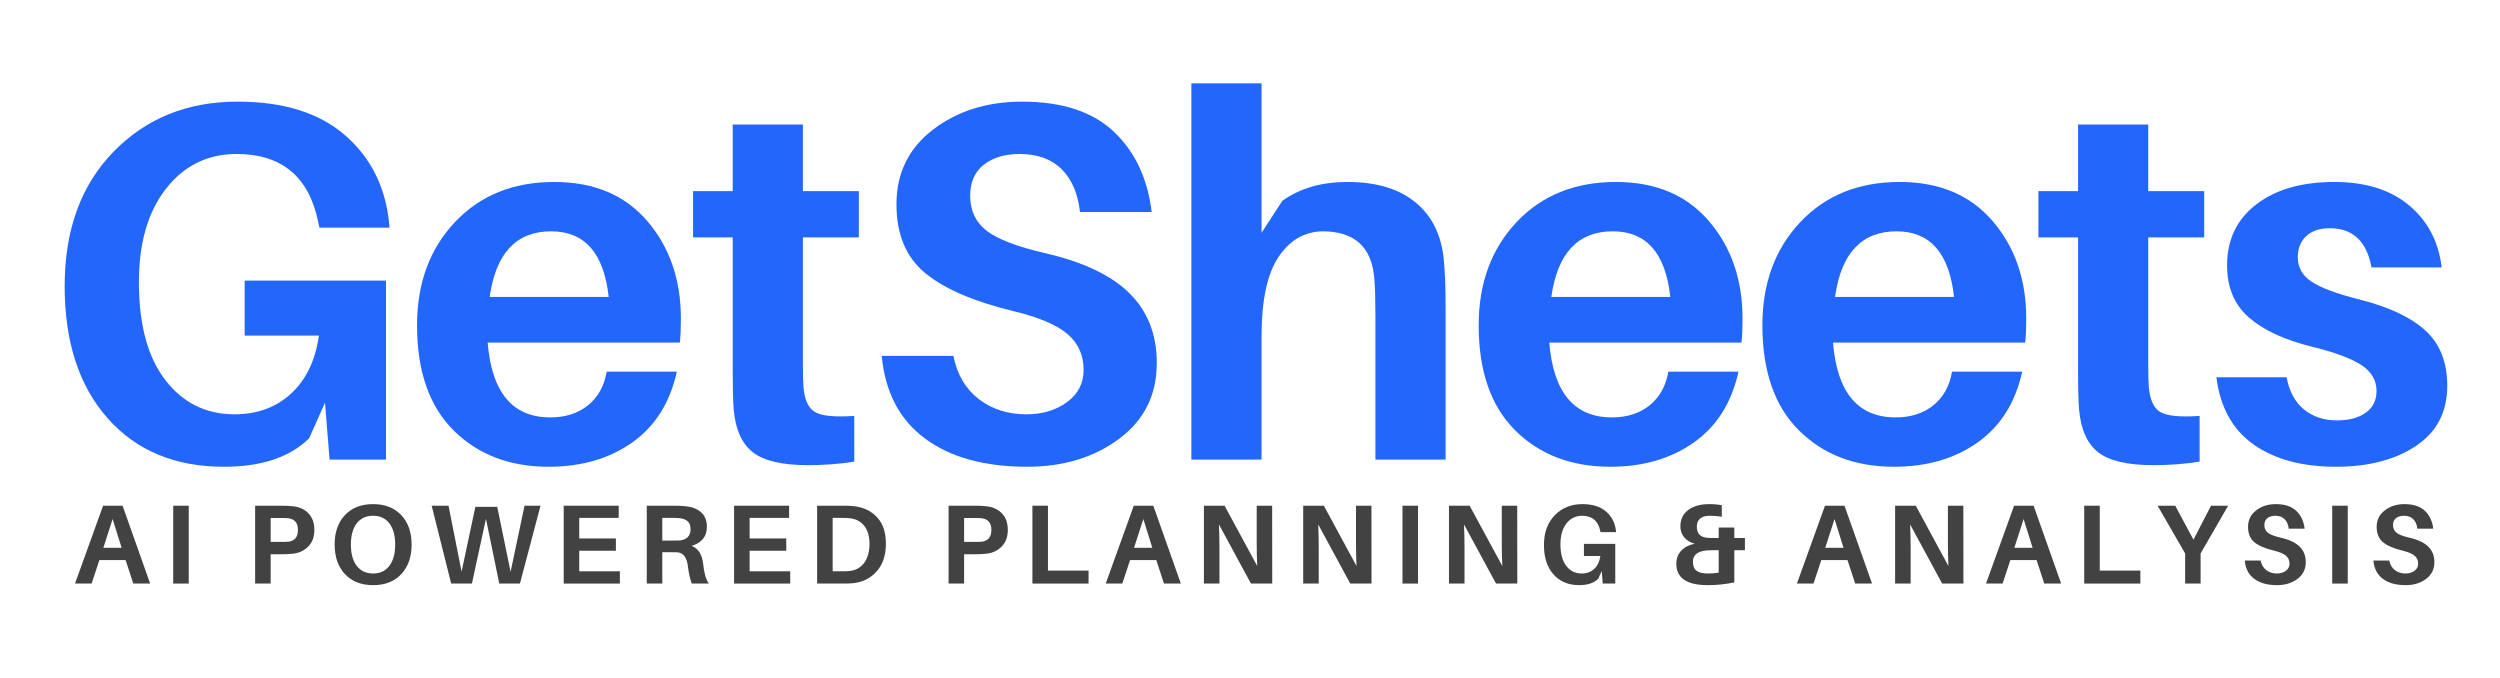
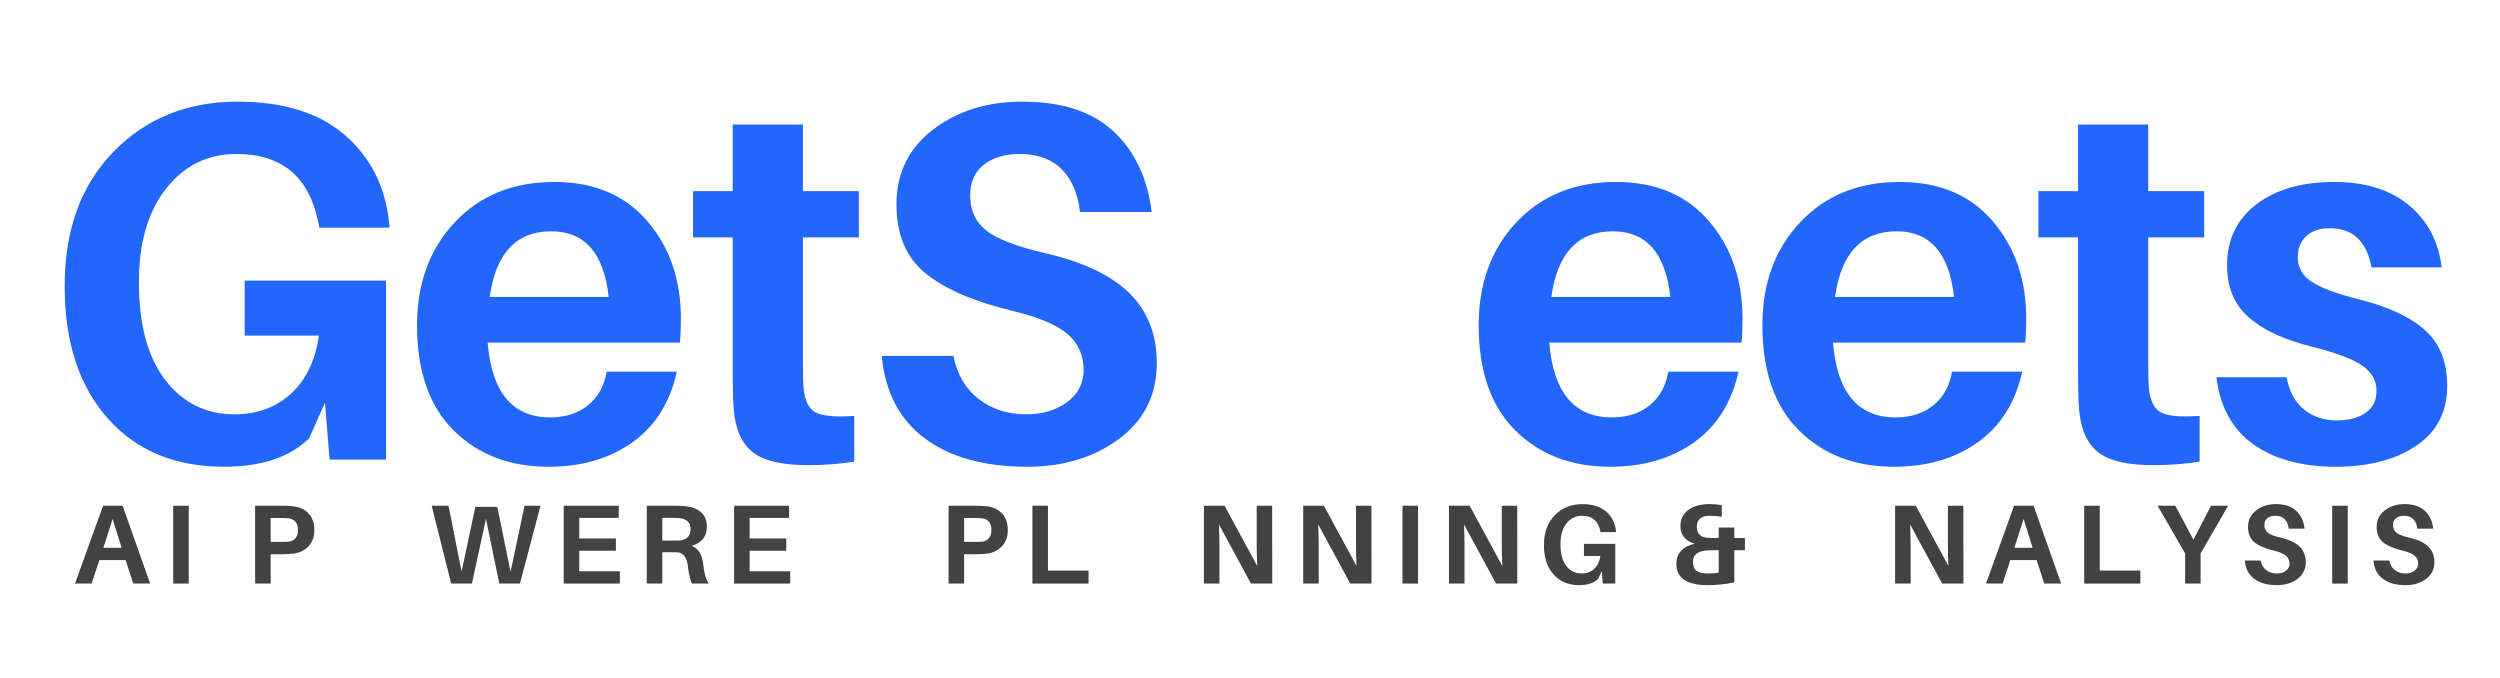
<svg xmlns="http://www.w3.org/2000/svg" width="590" zoomAndPan="magnify" viewBox="0 0 442.5 120" height="160" preserveAspectRatio="xMidYMid meet" version="1.0">
  <defs>
    <g />
  </defs>
  <g fill="#2266fc" fill-opacity="1">
    <g transform="translate(6.851, 81.349)">
      <g>
        <path d="M 36.453 -31.688 L 61.469 -31.688 L 61.469 0 L 51.484 0 L 50.672 -10.078 L 47.875 -3.781 C 44.457 -0.414 39.422 1.266 32.766 1.266 C 24.117 1.266 17.258 -1.598 12.188 -7.328 C 7.125 -13.066 4.594 -20.852 4.594 -30.688 C 4.594 -40.645 7.473 -48.578 13.234 -54.484 C 18.992 -60.398 26.312 -63.359 35.188 -63.359 C 43.289 -63.359 49.617 -61.391 54.172 -57.453 C 58.734 -53.523 61.348 -48.352 62.016 -41.938 L 62.094 -41.047 L 49.688 -41.047 L 49.5 -41.938 C 47.875 -50.039 43.047 -54.094 35.016 -54.094 C 29.91 -54.094 25.754 -52.051 22.547 -47.969 C 19.336 -43.883 17.734 -38.363 17.734 -31.406 C 17.734 -23.906 19.289 -18.129 22.406 -14.078 C 25.531 -10.035 29.613 -8.016 34.656 -8.016 C 38.676 -8.016 42.02 -9.242 44.688 -11.703 C 47.352 -14.16 48.988 -17.578 49.594 -21.953 L 36.453 -21.953 Z M 36.453 -31.688" />
      </g>
    </g>
  </g>
  <g fill="#2266fc" fill-opacity="1">
    <g transform="translate(71.378, 81.349)">
      <g>
        <path d="M 49.141 -24.938 C 49.141 -23.188 49.078 -21.773 48.953 -20.703 L 14.938 -20.703 C 15.656 -11.879 19.348 -7.469 26.016 -7.469 C 28.711 -7.469 30.945 -8.188 32.719 -9.625 C 34.488 -11.07 35.582 -13.051 36 -15.562 L 48.422 -15.562 C 47.223 -10.102 44.598 -5.93 40.547 -3.047 C 36.492 -0.172 31.555 1.266 25.734 1.266 C 18.836 1.266 13.227 -0.879 8.906 -5.172 C 4.594 -9.461 2.438 -15.66 2.438 -23.766 C 2.438 -31.203 4.672 -37.289 9.141 -42.031 C 13.609 -46.77 19.473 -49.141 26.734 -49.141 C 33.754 -49.141 39.242 -46.828 43.203 -42.203 C 47.16 -37.586 49.141 -31.832 49.141 -24.938 Z M 26.188 -40.406 C 20.008 -40.406 16.379 -36.535 15.297 -28.797 L 36.359 -28.797 C 35.516 -36.535 32.125 -40.406 26.188 -40.406 Z M 26.188 -40.406" />
      </g>
    </g>
  </g>
  <g fill="#2266fc" fill-opacity="1">
    <g transform="translate(121.595, 81.349)">
      <g>
        <path d="M 20.516 -39.328 L 20.516 -17.188 C 20.516 -15.207 20.547 -13.797 20.609 -12.953 C 20.785 -10.617 21.473 -9.102 22.672 -8.406 C 23.879 -7.719 26.191 -7.492 29.609 -7.734 L 29.609 0.359 C 27.023 0.773 24.297 0.984 21.422 0.984 C 16.859 0.984 13.602 0.223 11.656 -1.297 C 9.707 -2.828 8.582 -5.332 8.281 -8.812 C 8.156 -10.258 8.094 -12.57 8.094 -15.75 L 8.094 -39.328 L 1.078 -39.328 L 1.078 -47.516 L 8.094 -47.516 L 8.094 -59.312 L 20.516 -59.312 L 20.516 -47.516 L 30.422 -47.516 L 30.422 -39.328 Z M 20.516 -39.328" />
      </g>
    </g>
  </g>
  <g fill="#2266fc" fill-opacity="1">
    <g transform="translate(152.283, 81.349)">
      <g>
        <path d="M 28.625 -63.359 C 35.695 -63.359 41.109 -61.586 44.859 -58.047 C 48.609 -54.504 50.844 -49.766 51.562 -43.828 L 38.875 -43.828 C 38.52 -47.066 37.441 -49.586 35.641 -51.391 C 33.836 -53.191 31.348 -54.094 28.172 -54.094 C 25.586 -54.094 23.484 -53.461 21.859 -52.203 C 20.242 -50.941 19.438 -49.109 19.438 -46.703 C 19.438 -44.066 20.41 -42 22.359 -40.5 C 24.316 -39 27.754 -37.68 32.672 -36.547 C 39.453 -34.984 44.445 -32.609 47.656 -29.422 C 50.863 -26.242 52.469 -22.133 52.469 -17.094 C 52.469 -11.457 50.25 -6.988 45.812 -3.688 C 41.375 -0.383 35.941 1.266 29.516 1.266 C 21.961 1.266 15.938 -0.398 11.438 -3.734 C 6.938 -7.066 4.383 -11.941 3.781 -18.359 L 16.469 -18.359 C 17.125 -15.055 18.625 -12.504 20.969 -10.703 C 23.312 -8.91 26.102 -8.016 29.344 -8.016 C 32.219 -8.016 34.629 -8.734 36.578 -10.172 C 38.535 -11.609 39.516 -13.5 39.516 -15.844 C 39.516 -18.477 38.566 -20.602 36.672 -22.219 C 34.785 -23.844 31.594 -25.195 27.094 -26.281 C 20.133 -27.957 14.941 -30.191 11.516 -32.984 C 8.098 -35.773 6.391 -39.844 6.391 -45.188 C 6.391 -50.695 8.547 -55.102 12.859 -58.406 C 17.18 -61.707 22.438 -63.359 28.625 -63.359 Z M 28.625 -63.359" />
      </g>
    </g>
  </g>
  <g fill="#2266fc" fill-opacity="1">
    <g transform="translate(205.201, 81.349)">
      <g>
-         <path d="M 50.312 -35.734 C 50.551 -33.566 50.672 -30.656 50.672 -27 L 50.672 0 L 38.25 0 L 38.25 -25.297 C 38.25 -28.109 38.188 -30.328 38.062 -31.953 C 37.645 -37.586 34.586 -40.406 28.891 -40.406 C 25.648 -40.344 23.039 -38.812 21.062 -35.812 C 19.082 -32.812 18.094 -28.164 18.094 -21.875 L 18.094 0 L 5.672 0 L 5.672 -66.594 L 18.094 -66.594 L 18.094 -40.141 L 21.781 -45.812 C 24.895 -48.031 28.734 -49.141 33.297 -49.141 C 38.336 -49.141 42.312 -47.969 45.219 -45.625 C 48.133 -43.289 49.832 -39.992 50.312 -35.734 Z M 50.312 -35.734" />
-       </g>
+         </g>
    </g>
  </g>
  <g fill="#2266fc" fill-opacity="1">
    <g transform="translate(259.288, 81.349)">
      <g>
        <path d="M 49.141 -24.938 C 49.141 -23.188 49.078 -21.773 48.953 -20.703 L 14.938 -20.703 C 15.656 -11.879 19.348 -7.469 26.016 -7.469 C 28.711 -7.469 30.945 -8.188 32.719 -9.625 C 34.488 -11.07 35.582 -13.051 36 -15.562 L 48.422 -15.562 C 47.223 -10.102 44.598 -5.93 40.547 -3.047 C 36.492 -0.172 31.555 1.266 25.734 1.266 C 18.836 1.266 13.227 -0.879 8.906 -5.172 C 4.594 -9.461 2.438 -15.66 2.438 -23.766 C 2.438 -31.203 4.672 -37.289 9.141 -42.031 C 13.609 -46.77 19.473 -49.141 26.734 -49.141 C 33.754 -49.141 39.242 -46.828 43.203 -42.203 C 47.16 -37.586 49.141 -31.832 49.141 -24.938 Z M 26.188 -40.406 C 20.008 -40.406 16.379 -36.535 15.297 -28.797 L 36.359 -28.797 C 35.516 -36.535 32.125 -40.406 26.188 -40.406 Z M 26.188 -40.406" />
      </g>
    </g>
  </g>
  <g fill="#2266fc" fill-opacity="1">
    <g transform="translate(309.505, 81.349)">
      <g>
        <path d="M 49.141 -24.938 C 49.141 -23.188 49.078 -21.773 48.953 -20.703 L 14.938 -20.703 C 15.656 -11.879 19.348 -7.469 26.016 -7.469 C 28.711 -7.469 30.945 -8.188 32.719 -9.625 C 34.488 -11.07 35.582 -13.051 36 -15.562 L 48.422 -15.562 C 47.223 -10.102 44.598 -5.93 40.547 -3.047 C 36.492 -0.172 31.555 1.266 25.734 1.266 C 18.836 1.266 13.227 -0.879 8.906 -5.172 C 4.594 -9.461 2.438 -15.66 2.438 -23.766 C 2.438 -31.203 4.672 -37.289 9.141 -42.031 C 13.609 -46.77 19.473 -49.141 26.734 -49.141 C 33.754 -49.141 39.242 -46.828 43.203 -42.203 C 47.16 -37.586 49.141 -31.832 49.141 -24.938 Z M 26.188 -40.406 C 20.008 -40.406 16.379 -36.535 15.297 -28.797 L 36.359 -28.797 C 35.516 -36.535 32.125 -40.406 26.188 -40.406 Z M 26.188 -40.406" />
      </g>
    </g>
  </g>
  <g fill="#2266fc" fill-opacity="1">
    <g transform="translate(359.723, 81.349)">
      <g>
        <path d="M 20.516 -39.328 L 20.516 -17.188 C 20.516 -15.207 20.547 -13.797 20.609 -12.953 C 20.785 -10.617 21.473 -9.102 22.672 -8.406 C 23.879 -7.719 26.191 -7.492 29.609 -7.734 L 29.609 0.359 C 27.023 0.773 24.297 0.984 21.422 0.984 C 16.859 0.984 13.602 0.223 11.656 -1.297 C 9.707 -2.828 8.582 -5.332 8.281 -8.812 C 8.156 -10.258 8.094 -12.57 8.094 -15.75 L 8.094 -39.328 L 1.078 -39.328 L 1.078 -47.516 L 8.094 -47.516 L 8.094 -59.312 L 20.516 -59.312 L 20.516 -47.516 L 30.422 -47.516 L 30.422 -39.328 Z M 20.516 -39.328" />
      </g>
    </g>
  </g>
  <g fill="#2266fc" fill-opacity="1">
    <g transform="translate(390.411, 81.349)">
      <g>
        <path d="M 22.766 -49.141 C 28.285 -49.141 32.695 -47.758 36 -45 C 39.301 -42.238 41.223 -38.578 41.766 -34.016 L 29.344 -34.016 C 28.5 -38.641 26.035 -40.953 21.953 -40.953 C 20.16 -40.953 18.77 -40.484 17.781 -39.547 C 16.789 -38.617 16.297 -37.375 16.297 -35.812 C 16.297 -34.02 17.102 -32.582 18.719 -31.5 C 20.344 -30.414 23.164 -29.363 27.188 -28.344 C 32.406 -27.031 36.301 -25.203 38.875 -22.859 C 41.457 -20.516 42.75 -17.242 42.75 -13.047 C 42.75 -8.43 40.906 -4.891 37.219 -2.422 C 33.531 0.035 28.805 1.266 23.047 1.266 C 17.047 1.266 12.18 -0.051 8.453 -2.688 C 4.734 -5.332 2.547 -9.297 1.891 -14.578 L 14.312 -14.578 C 14.789 -12.055 15.82 -10.148 17.406 -8.859 C 19 -7.578 20.938 -6.938 23.219 -6.938 C 25.32 -6.938 27.016 -7.383 28.297 -8.281 C 29.586 -9.176 30.234 -10.469 30.234 -12.156 C 30.234 -14.008 29.363 -15.52 27.625 -16.688 C 25.883 -17.863 22.945 -18.961 18.812 -19.984 C 13.945 -21.18 10.223 -22.906 7.641 -25.156 C 5.066 -27.406 3.781 -30.477 3.781 -34.375 C 3.781 -38.938 5.504 -42.535 8.953 -45.172 C 12.398 -47.816 17.004 -49.141 22.766 -49.141 Z M 22.766 -49.141" />
      </g>
    </g>
  </g>
  <g fill="#424242" fill-opacity="1">
    <g transform="translate(12.98, 103.291)">
      <g>
        <path d="M 9.25 -4.156 L 4.609 -4.156 L 3.234 0 L 0.297 0 L 5.266 -13.781 L 8.719 -13.781 L 13.594 0 L 10.609 0 Z M 6.953 -11.422 L 5.312 -6.328 L 8.547 -6.328 Z M 6.953 -11.422" />
      </g>
    </g>
  </g>
  <g fill="#424242" fill-opacity="1">
    <g transform="translate(28.877, 103.291)">
      <g>
        <path d="M 4.531 0 L 1.781 0 L 1.781 -13.781 L 4.531 -13.781 Z M 4.531 0" />
      </g>
    </g>
  </g>
  <g fill="#424242" fill-opacity="1">
    <g transform="translate(37.106, 103.291)">
      <g />
    </g>
  </g>
  <g fill="#424242" fill-opacity="1">
    <g transform="translate(43.377, 103.291)">
      <g>
        <path d="M 8.547 -13.672 C 9.648 -13.555 10.547 -13.133 11.234 -12.406 C 11.922 -11.688 12.266 -10.711 12.266 -9.484 C 12.266 -8.273 11.91 -7.305 11.203 -6.578 C 10.492 -5.848 9.609 -5.422 8.547 -5.297 C 7.973 -5.223 7.305 -5.188 6.547 -5.188 L 4.531 -5.188 L 4.531 0 L 1.781 0 L 1.781 -13.781 L 6.547 -13.781 C 7.316 -13.781 7.984 -13.742 8.547 -13.672 Z M 7.734 -7.422 C 8.816 -7.586 9.359 -8.273 9.359 -9.484 C 9.359 -10.691 8.816 -11.379 7.734 -11.547 C 7.422 -11.586 7.016 -11.609 6.516 -11.609 L 4.531 -11.609 L 4.531 -7.375 L 6.516 -7.375 C 7.016 -7.375 7.422 -7.391 7.734 -7.422 Z M 7.734 -7.422" />
      </g>
    </g>
  </g>
  <g fill="#424242" fill-opacity="1">
    <g transform="translate(58.215, 103.291)">
      <g>
-         <path d="M 7.828 -14.062 C 9.93 -14.062 11.594 -13.41 12.812 -12.109 C 14.031 -10.816 14.641 -9.078 14.641 -6.891 C 14.641 -4.723 14.031 -2.984 12.812 -1.672 C 11.594 -0.367 9.93 0.281 7.828 0.281 C 5.723 0.281 4.062 -0.367 2.844 -1.672 C 1.625 -2.984 1.016 -4.723 1.016 -6.891 C 1.016 -9.078 1.617 -10.816 2.828 -12.109 C 4.047 -13.41 5.711 -14.062 7.828 -14.062 Z M 4.938 -3.125 C 5.633 -2.227 6.598 -1.781 7.828 -1.781 C 9.055 -1.781 10.016 -2.234 10.703 -3.141 C 11.391 -4.047 11.734 -5.297 11.734 -6.891 C 11.734 -8.504 11.391 -9.758 10.703 -10.656 C 10.016 -11.551 9.055 -12 7.828 -12 C 6.586 -12 5.617 -11.551 4.922 -10.656 C 4.234 -9.758 3.891 -8.504 3.891 -6.891 C 3.891 -5.273 4.238 -4.02 4.938 -3.125 Z M 4.938 -3.125" />
-       </g>
+         </g>
    </g>
  </g>
  <g fill="#424242" fill-opacity="1">
    <g transform="translate(75.889, 103.291)">
      <g>
        <path d="M 19.781 -13.781 L 16.141 0 L 12.484 0 L 10.125 -11.469 L 7.641 0 L 3.969 0 L 0.516 -13.781 L 3.5 -13.781 L 5.812 -2.109 L 8.25 -13.578 L 12.125 -13.578 L 14.484 -2.078 L 16.953 -13.781 Z M 19.781 -13.781" />
      </g>
    </g>
  </g>
  <g fill="#424242" fill-opacity="1">
    <g transform="translate(97.996, 103.291)">
      <g>
        <path d="M 11.719 -2.172 L 11.719 0 L 1.781 0 L 1.781 -13.781 L 11.516 -13.781 L 11.516 -11.625 L 4.531 -11.625 L 4.531 -7.984 L 11.016 -7.984 L 11.016 -5.812 L 4.531 -5.812 L 4.531 -2.172 Z M 11.719 -2.172" />
      </g>
    </g>
  </g>
  <g fill="#424242" fill-opacity="1">
    <g transform="translate(112.695, 103.291)">
      <g>
        <path d="M 11.766 -3.469 C 11.93 -1.832 12.266 -0.676 12.766 0 L 9.75 0 C 9.414 -0.914 9.188 -1.941 9.062 -3.078 C 8.875 -4.629 8.254 -5.445 7.203 -5.531 C 6.953 -5.539 6.594 -5.547 6.125 -5.547 L 4.531 -5.547 L 4.531 0 L 1.781 0 L 1.781 -13.781 L 6.812 -13.781 C 7.57 -13.781 8.238 -13.742 8.812 -13.672 C 9.895 -13.547 10.766 -13.188 11.422 -12.594 C 12.086 -12 12.422 -11.145 12.422 -10.031 C 12.422 -9.156 12.18 -8.438 11.703 -7.875 C 11.223 -7.312 10.562 -6.91 9.719 -6.672 C 10.906 -6.211 11.586 -5.145 11.766 -3.469 Z M 4.531 -7.609 L 6.438 -7.609 C 6.977 -7.609 7.348 -7.613 7.547 -7.625 C 8.867 -7.75 9.531 -8.41 9.531 -9.609 C 9.531 -10.234 9.375 -10.691 9.062 -10.984 C 8.75 -11.285 8.297 -11.477 7.703 -11.562 C 7.391 -11.602 7.004 -11.625 6.547 -11.625 L 4.531 -11.625 Z M 4.531 -7.609" />
      </g>
    </g>
  </g>
  <g fill="#424242" fill-opacity="1">
    <g transform="translate(128.152, 103.291)">
      <g>
        <path d="M 11.719 -2.172 L 11.719 0 L 1.781 0 L 1.781 -13.781 L 11.516 -13.781 L 11.516 -11.625 L 4.531 -11.625 L 4.531 -7.984 L 11.016 -7.984 L 11.016 -5.812 L 4.531 -5.812 L 4.531 -2.172 Z M 11.719 -2.172" />
      </g>
    </g>
  </g>
  <g fill="#424242" fill-opacity="1">
    <g transform="translate(142.851, 103.291)">
      <g>
-         <path d="M 8.281 -13.703 C 9.988 -13.504 11.359 -12.848 12.391 -11.734 C 13.43 -10.629 13.953 -9.07 13.953 -7.062 C 13.953 -5.039 13.422 -3.422 12.359 -2.203 C 11.297 -0.984 9.926 -0.273 8.25 -0.078 C 7.781 -0.023 7.191 0 6.484 0 L 1.781 0 L 1.781 -13.781 L 6.531 -13.781 C 7.238 -13.781 7.82 -13.754 8.281 -13.703 Z M 7.625 -2.234 C 8.676 -2.367 9.508 -2.852 10.125 -3.688 C 10.738 -4.531 11.047 -5.645 11.047 -7.031 C 11.047 -8.363 10.742 -9.414 10.141 -10.188 C 9.547 -10.957 8.727 -11.41 7.688 -11.547 C 7.27 -11.598 6.773 -11.625 6.203 -11.625 L 4.531 -11.625 L 4.531 -2.172 L 6.172 -2.172 C 6.848 -2.172 7.332 -2.191 7.625 -2.234 Z M 7.625 -2.234" />
-       </g>
+         </g>
    </g>
  </g>
  <g fill="#424242" fill-opacity="1">
    <g transform="translate(159.846, 103.291)">
      <g />
    </g>
  </g>
  <g fill="#424242" fill-opacity="1">
    <g transform="translate(166.117, 103.291)">
      <g>
        <path d="M 8.547 -13.672 C 9.648 -13.555 10.547 -13.133 11.234 -12.406 C 11.922 -11.688 12.266 -10.711 12.266 -9.484 C 12.266 -8.273 11.91 -7.305 11.203 -6.578 C 10.492 -5.848 9.609 -5.422 8.547 -5.297 C 7.973 -5.223 7.305 -5.188 6.547 -5.188 L 4.531 -5.188 L 4.531 0 L 1.781 0 L 1.781 -13.781 L 6.547 -13.781 C 7.316 -13.781 7.984 -13.742 8.547 -13.672 Z M 7.734 -7.422 C 8.816 -7.586 9.359 -8.273 9.359 -9.484 C 9.359 -10.691 8.816 -11.379 7.734 -11.547 C 7.422 -11.586 7.016 -11.609 6.516 -11.609 L 4.531 -11.609 L 4.531 -7.375 L 6.516 -7.375 C 7.016 -7.375 7.422 -7.391 7.734 -7.422 Z M 7.734 -7.422" />
      </g>
    </g>
  </g>
  <g fill="#424242" fill-opacity="1">
    <g transform="translate(180.956, 103.291)">
      <g>
        <path d="M 11.719 -2.297 L 11.719 0 L 1.781 0 L 1.781 -13.781 L 4.531 -13.781 L 4.531 -2.297 Z M 11.719 -2.297" />
      </g>
    </g>
  </g>
  <g fill="#424242" fill-opacity="1">
    <g transform="translate(195.415, 103.291)">
      <g>
+         </g>
+     </g>
+   </g>
+   <g fill="#424242" fill-opacity="1">
+     <g transform="translate(211.311, 103.291)">
+       <g>
+         <path d="M 13.875 0 L 10.109 0 L 4.438 -10.469 C 4.5 -9.219 4.531 -7.805 4.531 -6.234 L 4.531 0 L 1.781 0 L 1.781 -13.781 L 5.438 -13.781 L 11.219 -3.109 C 11.156 -4.348 11.125 -5.797 11.125 -7.453 L 11.125 -13.781 L 13.859 -13.781 Z M 13.875 0" />
+       </g>
+     </g>
+   </g>
+   <g fill="#424242" fill-opacity="1">
+     <g transform="translate(228.885, 103.291)">
+       <g>
+         <path d="M 13.875 0 L 10.109 0 L 4.438 -10.469 C 4.5 -9.219 4.531 -7.805 4.531 -6.234 L 4.531 0 L 1.781 0 L 1.781 -13.781 L 5.438 -13.781 L 11.219 -3.109 C 11.156 -4.348 11.125 -5.797 11.125 -7.453 L 11.125 -13.781 L 13.859 -13.781 Z M 13.875 0" />
+       </g>
+     </g>
+   </g>
+   <g fill="#424242" fill-opacity="1">
+     <g transform="translate(246.46, 103.291)">
+       <g>
+         <path d="M 4.531 0 L 1.781 0 L 1.781 -13.781 L 4.531 -13.781 Z M 4.531 0" />
+       </g>
+     </g>
+   </g>
+   <g fill="#424242" fill-opacity="1">
+     <g transform="translate(254.688, 103.291)">
+       <g>
+         <path d="M 13.875 0 L 10.109 0 L 4.438 -10.469 C 4.5 -9.219 4.531 -7.805 4.531 -6.234 L 4.531 0 L 1.781 0 L 1.781 -13.781 L 5.438 -13.781 L 11.219 -3.109 C 11.156 -4.348 11.125 -5.797 11.125 -7.453 L 11.125 -13.781 L 13.859 -13.781 Z M 13.875 0" />
+       </g>
+     </g>
+   </g>
+   <g fill="#424242" fill-opacity="1">
+     <g transform="translate(272.262, 103.291)">
+       <g>
+         <path d="M 8.094 -7.031 L 13.641 -7.031 L 13.641 0 L 11.422 0 L 11.25 -2.234 L 10.625 -0.844 C 9.863 -0.094 8.742 0.281 7.266 0.281 C 5.348 0.281 3.828 -0.352 2.703 -1.625 C 1.578 -2.895 1.016 -4.625 1.016 -6.812 C 1.016 -9.02 1.656 -10.781 2.938 -12.094 C 4.219 -13.406 5.844 -14.062 7.812 -14.062 C 9.602 -14.062 11.004 -13.625 12.016 -12.75 C 13.023 -11.875 13.609 -10.727 13.766 -9.312 L 13.781 -9.109 L 11.016 -9.109 L 10.984 -9.312 C 10.617 -11.102 9.547 -12 7.766 -12 C 6.641 -12 5.719 -11.547 5 -10.641 C 4.289 -9.734 3.938 -8.508 3.938 -6.969 C 3.938 -5.301 4.281 -4.02 4.969 -3.125 C 5.664 -2.227 6.57 -1.781 7.688 -1.781 C 8.582 -1.781 9.32 -2.051 9.906 -2.594 C 10.5 -3.145 10.863 -3.906 11 -4.875 L 8.094 -4.875 Z M 8.094 -7.031" />
+       </g>
+     </g>
+   </g>
+   <g fill="#424242" fill-opacity="1">
+     <g transform="translate(289.377, 103.291)">
+       <g />
+     </g>
+   </g>
+   <g fill="#424242" fill-opacity="1">
+     <g transform="translate(295.648, 103.291)">
+       <g>
+         <path d="M 13.203 -8.062 L 13.203 -5.906 L 11.328 -5.906 L 11.328 -0.203 C 9.766 0.117 8.195 0.281 6.625 0.281 C 2.914 0.281 1.062 -0.984 1.062 -3.516 C 1.062 -4.43 1.352 -5.203 1.938 -5.828 C 2.52 -6.453 3.316 -6.859 4.328 -7.047 C 3.555 -7.242 2.938 -7.617 2.469 -8.172 C 2.008 -8.723 1.781 -9.375 1.781 -10.125 C 1.781 -11.363 2.238 -12.328 3.156 -13.016 C 4.07 -13.711 5.328 -14.062 6.922 -14.062 C 7.766 -14.062 8.492 -13.992 9.109 -13.859 L 9.109 -11.828 C 8.398 -11.941 7.676 -12 6.938 -12 C 6.207 -12 5.648 -11.832 5.266 -11.5 C 4.879 -11.164 4.688 -10.688 4.688 -10.062 C 4.688 -8.812 5.348 -8.156 6.672 -8.094 C 6.91 -8.07 7.301 -8.062 7.844 -8.062 L 8.562 -8.062 L 8.562 -9.922 L 11.328 -9.922 L 11.328 -8.062 Z M 4 -3.875 C 4 -3.113 4.219 -2.57 4.656 -2.25 C 5.094 -1.938 5.77 -1.781 6.688 -1.781 C 7.395 -1.781 8.02 -1.832 8.562 -1.938 L 8.562 -5.906 L 7.672 -5.906 C 7.191 -5.906 6.816 -5.895 6.547 -5.875 C 4.848 -5.75 4 -5.082 4 -3.875 Z M 4 -3.875" />
+       </g>
+     </g>
+   </g>
+   <g fill="#424242" fill-opacity="1">
+     <g transform="translate(311.485, 103.291)">
+       <g />
+     </g>
+   </g>
+   <g fill="#424242" fill-opacity="1">
+     <g transform="translate(317.757, 103.291)">
+       <g>
+         </g>
+     </g>
+   </g>
+   <g fill="#424242" fill-opacity="1">
+     <g transform="translate(333.653, 103.291)">
+       <g>
+         <path d="M 13.875 0 L 10.109 0 L 4.438 -10.469 C 4.5 -9.219 4.531 -7.805 4.531 -6.234 L 4.531 0 L 1.781 0 L 1.781 -13.781 L 5.438 -13.781 L 11.219 -3.109 C 11.156 -4.348 11.125 -5.797 11.125 -7.453 L 11.125 -13.781 L 13.859 -13.781 Z M 13.875 0" />
+       </g>
+     </g>
+   </g>
+   <g fill="#424242" fill-opacity="1">
+     <g transform="translate(351.227, 103.291)">
+       <g>
        <path d="M 9.25 -4.156 L 4.609 -4.156 L 3.234 0 L 0.297 0 L 5.266 -13.781 L 8.719 -13.781 L 13.594 0 L 10.609 0 Z M 6.953 -11.422 L 5.312 -6.328 L 8.547 -6.328 Z M 6.953 -11.422" />
      </g>
    </g>
  </g>
  <g fill="#424242" fill-opacity="1">
-     <g transform="translate(211.311, 103.291)">
-       <g>
-         <path d="M 13.875 0 L 10.109 0 L 4.438 -10.469 C 4.5 -9.219 4.531 -7.805 4.531 -6.234 L 4.531 0 L 1.781 0 L 1.781 -13.781 L 5.438 -13.781 L 11.219 -3.109 C 11.156 -4.348 11.125 -5.797 11.125 -7.453 L 11.125 -13.781 L 13.859 -13.781 Z M 13.875 0" />
-       </g>
-     </g>
-   </g>
-   <g fill="#424242" fill-opacity="1">
-     <g transform="translate(228.885, 103.291)">
-       <g>
-         <path d="M 13.875 0 L 10.109 0 L 4.438 -10.469 C 4.5 -9.219 4.531 -7.805 4.531 -6.234 L 4.531 0 L 1.781 0 L 1.781 -13.781 L 5.438 -13.781 L 11.219 -3.109 C 11.156 -4.348 11.125 -5.797 11.125 -7.453 L 11.125 -13.781 L 13.859 -13.781 Z M 13.875 0" />
-       </g>
-     </g>
-   </g>
-   <g fill="#424242" fill-opacity="1">
-     <g transform="translate(246.46, 103.291)">
+     <g transform="translate(367.124, 103.291)">
+       <g>
+         <path d="M 11.719 -2.297 L 11.719 0 L 1.781 0 L 1.781 -13.781 L 4.531 -13.781 L 4.531 -2.297 Z M 11.719 -2.297" />
+       </g>
+     </g>
+   </g>
+   <g fill="#424242" fill-opacity="1">
+     <g transform="translate(381.583, 103.291)">
+       <g>
+         <path d="M 7.922 -5.328 L 7.922 0 L 5.188 0 L 5.188 -5.328 L 0.312 -13.781 L 3.438 -13.781 L 6.656 -7.766 L 9.766 -13.781 L 12.797 -13.781 Z M 7.922 -5.328" />
+       </g>
+     </g>
+   </g>
+   <g fill="#424242" fill-opacity="1">
+     <g transform="translate(396.481, 103.291)">
+       <g>
+         <path d="M 6.344 -14.062 C 7.914 -14.062 9.117 -13.664 9.953 -12.875 C 10.785 -12.094 11.281 -11.039 11.438 -9.719 L 8.625 -9.719 C 8.539 -10.438 8.301 -10.992 7.906 -11.391 C 7.508 -11.797 6.957 -12 6.25 -12 C 5.676 -12 5.207 -11.859 4.844 -11.578 C 4.488 -11.297 4.312 -10.891 4.312 -10.359 C 4.312 -9.773 4.523 -9.316 4.953 -8.984 C 5.391 -8.648 6.156 -8.359 7.25 -8.109 C 8.75 -7.766 9.852 -7.238 10.562 -6.531 C 11.281 -5.82 11.641 -4.91 11.641 -3.797 C 11.641 -2.547 11.145 -1.551 10.156 -0.812 C 9.176 -0.082 7.973 0.281 6.547 0.281 C 4.867 0.281 3.531 -0.086 2.531 -0.828 C 1.531 -1.566 0.969 -2.648 0.844 -4.078 L 3.656 -4.078 C 3.801 -3.336 4.133 -2.77 4.656 -2.375 C 5.176 -1.977 5.797 -1.781 6.516 -1.781 C 7.148 -1.781 7.68 -1.938 8.109 -2.25 C 8.547 -2.57 8.766 -2.992 8.766 -3.516 C 8.766 -4.098 8.555 -4.566 8.141 -4.922 C 7.723 -5.285 7.016 -5.586 6.016 -5.828 C 4.461 -6.203 3.305 -6.695 2.547 -7.312 C 1.797 -7.938 1.422 -8.844 1.422 -10.031 C 1.422 -11.25 1.898 -12.223 2.859 -12.953 C 3.816 -13.691 4.977 -14.062 6.344 -14.062 Z M 6.344 -14.062" />
+       </g>
+     </g>
+   </g>
+   <g fill="#424242" fill-opacity="1">
+     <g transform="translate(411.02, 103.291)">
      <g>
        <path d="M 4.531 0 L 1.781 0 L 1.781 -13.781 L 4.531 -13.781 Z M 4.531 0" />
      </g>
    </g>
  </g>
  <g fill="#424242" fill-opacity="1">
-     <g transform="translate(254.688, 103.291)">
-       <g>
-         <path d="M 13.875 0 L 10.109 0 L 4.438 -10.469 C 4.5 -9.219 4.531 -7.805 4.531 -6.234 L 4.531 0 L 1.781 0 L 1.781 -13.781 L 5.438 -13.781 L 11.219 -3.109 C 11.156 -4.348 11.125 -5.797 11.125 -7.453 L 11.125 -13.781 L 13.859 -13.781 Z M 13.875 0" />
-       </g>
-     </g>
-   </g>
-   <g fill="#424242" fill-opacity="1">
-     <g transform="translate(272.262, 103.291)">
-       <g>
-         <path d="M 8.094 -7.031 L 13.641 -7.031 L 13.641 0 L 11.422 0 L 11.25 -2.234 L 10.625 -0.844 C 9.863 -0.094 8.742 0.281 7.266 0.281 C 5.348 0.281 3.828 -0.352 2.703 -1.625 C 1.578 -2.895 1.016 -4.625 1.016 -6.812 C 1.016 -9.02 1.656 -10.781 2.938 -12.094 C 4.219 -13.406 5.844 -14.062 7.812 -14.062 C 9.602 -14.062 11.004 -13.625 12.016 -12.75 C 13.023 -11.875 13.609 -10.727 13.766 -9.312 L 13.781 -9.109 L 11.016 -9.109 L 10.984 -9.312 C 10.617 -11.102 9.547 -12 7.766 -12 C 6.641 -12 5.719 -11.547 5 -10.641 C 4.289 -9.734 3.938 -8.508 3.938 -6.969 C 3.938 -5.301 4.281 -4.02 4.969 -3.125 C 5.664 -2.227 6.57 -1.781 7.688 -1.781 C 8.582 -1.781 9.32 -2.051 9.906 -2.594 C 10.5 -3.145 10.863 -3.906 11 -4.875 L 8.094 -4.875 Z M 8.094 -7.031" />
-       </g>
-     </g>
-   </g>
-   <g fill="#424242" fill-opacity="1">
-     <g transform="translate(289.377, 103.291)">
-       <g />
-     </g>
-   </g>
-   <g fill="#424242" fill-opacity="1">
-     <g transform="translate(295.648, 103.291)">
-       <g>
-         <path d="M 13.203 -8.062 L 13.203 -5.906 L 11.328 -5.906 L 11.328 -0.203 C 9.766 0.117 8.195 0.281 6.625 0.281 C 2.914 0.281 1.062 -0.984 1.062 -3.516 C 1.062 -4.43 1.352 -5.203 1.938 -5.828 C 2.52 -6.453 3.316 -6.859 4.328 -7.047 C 3.555 -7.242 2.938 -7.617 2.469 -8.172 C 2.008 -8.723 1.781 -9.375 1.781 -10.125 C 1.781 -11.363 2.238 -12.328 3.156 -13.016 C 4.07 -13.711 5.328 -14.062 6.922 -14.062 C 7.766 -14.062 8.492 -13.992 9.109 -13.859 L 9.109 -11.828 C 8.398 -11.941 7.676 -12 6.938 -12 C 6.207 -12 5.648 -11.832 5.266 -11.5 C 4.879 -11.164 4.688 -10.688 4.688 -10.062 C 4.688 -8.812 5.348 -8.156 6.672 -8.094 C 6.91 -8.07 7.301 -8.062 7.844 -8.062 L 8.562 -8.062 L 8.562 -9.922 L 11.328 -9.922 L 11.328 -8.062 Z M 4 -3.875 C 4 -3.113 4.219 -2.57 4.656 -2.25 C 5.094 -1.938 5.77 -1.781 6.688 -1.781 C 7.395 -1.781 8.02 -1.832 8.562 -1.938 L 8.562 -5.906 L 7.672 -5.906 C 7.191 -5.906 6.816 -5.895 6.547 -5.875 C 4.848 -5.75 4 -5.082 4 -3.875 Z M 4 -3.875" />
-       </g>
-     </g>
-   </g>
-   <g fill="#424242" fill-opacity="1">
-     <g transform="translate(311.485, 103.291)">
-       <g />
-     </g>
-   </g>
-   <g fill="#424242" fill-opacity="1">
-     <g transform="translate(317.757, 103.291)">
-       <g>
-         <path d="M 9.25 -4.156 L 4.609 -4.156 L 3.234 0 L 0.297 0 L 5.266 -13.781 L 8.719 -13.781 L 13.594 0 L 10.609 0 Z M 6.953 -11.422 L 5.312 -6.328 L 8.547 -6.328 Z M 6.953 -11.422" />
-       </g>
-     </g>
-   </g>
-   <g fill="#424242" fill-opacity="1">
-     <g transform="translate(333.653, 103.291)">
-       <g>
-         <path d="M 13.875 0 L 10.109 0 L 4.438 -10.469 C 4.5 -9.219 4.531 -7.805 4.531 -6.234 L 4.531 0 L 1.781 0 L 1.781 -13.781 L 5.438 -13.781 L 11.219 -3.109 C 11.156 -4.348 11.125 -5.797 11.125 -7.453 L 11.125 -13.781 L 13.859 -13.781 Z M 13.875 0" />
-       </g>
-     </g>
-   </g>
-   <g fill="#424242" fill-opacity="1">
-     <g transform="translate(351.227, 103.291)">
-       <g>
-         <path d="M 9.25 -4.156 L 4.609 -4.156 L 3.234 0 L 0.297 0 L 5.266 -13.781 L 8.719 -13.781 L 13.594 0 L 10.609 0 Z M 6.953 -11.422 L 5.312 -6.328 L 8.547 -6.328 Z M 6.953 -11.422" />
-       </g>
-     </g>
-   </g>
-   <g fill="#424242" fill-opacity="1">
-     <g transform="translate(367.124, 103.291)">
-       <g>
-         <path d="M 11.719 -2.297 L 11.719 0 L 1.781 0 L 1.781 -13.781 L 4.531 -13.781 L 4.531 -2.297 Z M 11.719 -2.297" />
-       </g>
-     </g>
-   </g>
-   <g fill="#424242" fill-opacity="1">
-     <g transform="translate(381.583, 103.291)">
-       <g>
-         <path d="M 7.922 -5.328 L 7.922 0 L 5.188 0 L 5.188 -5.328 L 0.312 -13.781 L 3.438 -13.781 L 6.656 -7.766 L 9.766 -13.781 L 12.797 -13.781 Z M 7.922 -5.328" />
-       </g>
-     </g>
-   </g>
-   <g fill="#424242" fill-opacity="1">
-     <g transform="translate(396.481, 103.291)">
+     <g transform="translate(419.248, 103.291)">
      <g>
        <path d="M 6.344 -14.062 C 7.914 -14.062 9.117 -13.664 9.953 -12.875 C 10.785 -12.094 11.281 -11.039 11.438 -9.719 L 8.625 -9.719 C 8.539 -10.438 8.301 -10.992 7.906 -11.391 C 7.508 -11.797 6.957 -12 6.25 -12 C 5.676 -12 5.207 -11.859 4.844 -11.578 C 4.488 -11.297 4.312 -10.891 4.312 -10.359 C 4.312 -9.773 4.523 -9.316 4.953 -8.984 C 5.391 -8.648 6.156 -8.359 7.25 -8.109 C 8.75 -7.766 9.852 -7.238 10.562 -6.531 C 11.281 -5.82 11.641 -4.91 11.641 -3.797 C 11.641 -2.547 11.145 -1.551 10.156 -0.812 C 9.176 -0.082 7.973 0.281 6.547 0.281 C 4.867 0.281 3.531 -0.086 2.531 -0.828 C 1.531 -1.566 0.969 -2.648 0.844 -4.078 L 3.656 -4.078 C 3.801 -3.336 4.133 -2.77 4.656 -2.375 C 5.176 -1.977 5.797 -1.781 6.516 -1.781 C 7.148 -1.781 7.68 -1.938 8.109 -2.25 C 8.547 -2.57 8.766 -2.992 8.766 -3.516 C 8.766 -4.098 8.555 -4.566 8.141 -4.922 C 7.723 -5.285 7.016 -5.586 6.016 -5.828 C 4.461 -6.203 3.305 -6.695 2.547 -7.312 C 1.797 -7.938 1.422 -8.844 1.422 -10.031 C 1.422 -11.25 1.898 -12.223 2.859 -12.953 C 3.816 -13.691 4.977 -14.062 6.344 -14.062 Z M 6.344 -14.062" />
      </g>
    </g>
  </g>
-   <g fill="#424242" fill-opacity="1">
-     <g transform="translate(411.02, 103.291)">
-       <g>
-         <path d="M 4.531 0 L 1.781 0 L 1.781 -13.781 L 4.531 -13.781 Z M 4.531 0" />
-       </g>
-     </g>
-   </g>
-   <g fill="#424242" fill-opacity="1">
-     <g transform="translate(419.248, 103.291)">
-       <g>
-         <path d="M 6.344 -14.062 C 7.914 -14.062 9.117 -13.664 9.953 -12.875 C 10.785 -12.094 11.281 -11.039 11.438 -9.719 L 8.625 -9.719 C 8.539 -10.438 8.301 -10.992 7.906 -11.391 C 7.508 -11.797 6.957 -12 6.25 -12 C 5.676 -12 5.207 -11.859 4.844 -11.578 C 4.488 -11.297 4.312 -10.891 4.312 -10.359 C 4.312 -9.773 4.523 -9.316 4.953 -8.984 C 5.391 -8.648 6.156 -8.359 7.25 -8.109 C 8.75 -7.766 9.852 -7.238 10.562 -6.531 C 11.281 -5.82 11.641 -4.91 11.641 -3.797 C 11.641 -2.547 11.145 -1.551 10.156 -0.812 C 9.176 -0.082 7.973 0.281 6.547 0.281 C 4.867 0.281 3.531 -0.086 2.531 -0.828 C 1.531 -1.566 0.969 -2.648 0.844 -4.078 L 3.656 -4.078 C 3.801 -3.336 4.133 -2.77 4.656 -2.375 C 5.176 -1.977 5.797 -1.781 6.516 -1.781 C 7.148 -1.781 7.68 -1.938 8.109 -2.25 C 8.547 -2.57 8.766 -2.992 8.766 -3.516 C 8.766 -4.098 8.555 -4.566 8.141 -4.922 C 7.723 -5.285 7.016 -5.586 6.016 -5.828 C 4.461 -6.203 3.305 -6.695 2.547 -7.312 C 1.797 -7.938 1.422 -8.844 1.422 -10.031 C 1.422 -11.25 1.898 -12.223 2.859 -12.953 C 3.816 -13.691 4.977 -14.062 6.344 -14.062 Z M 6.344 -14.062" />
-       </g>
-     </g>
-   </g>
</svg>